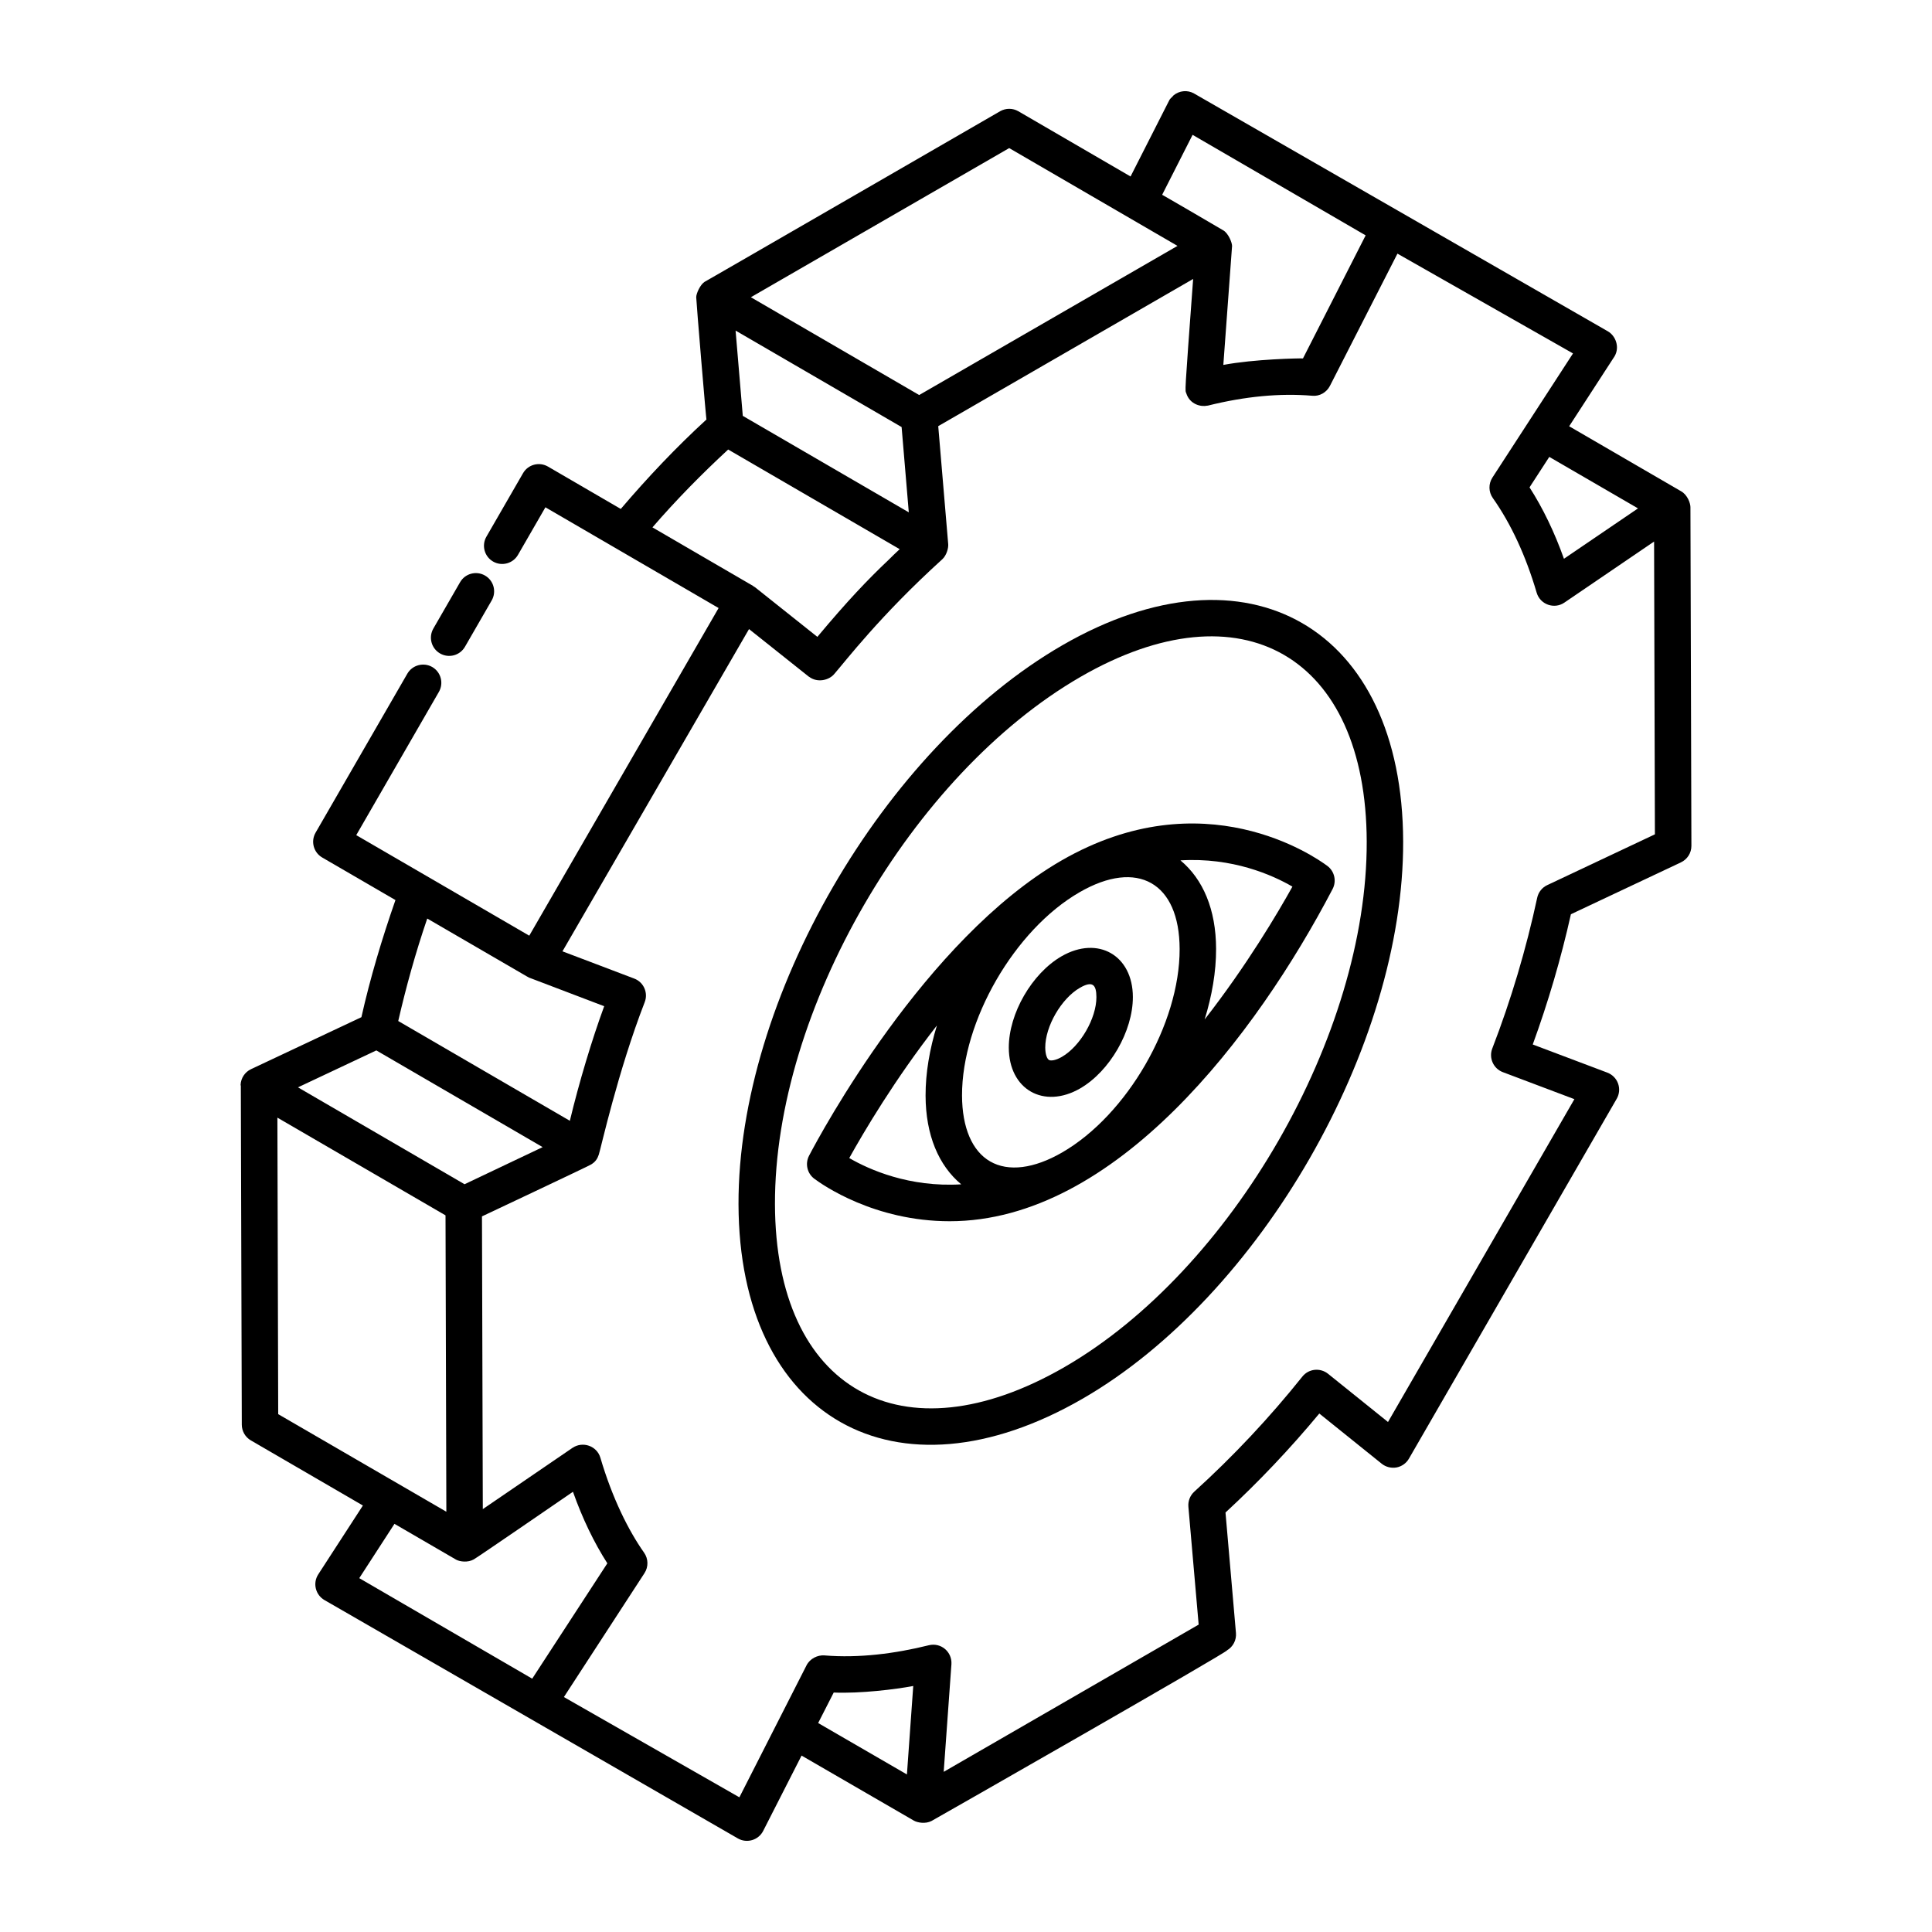
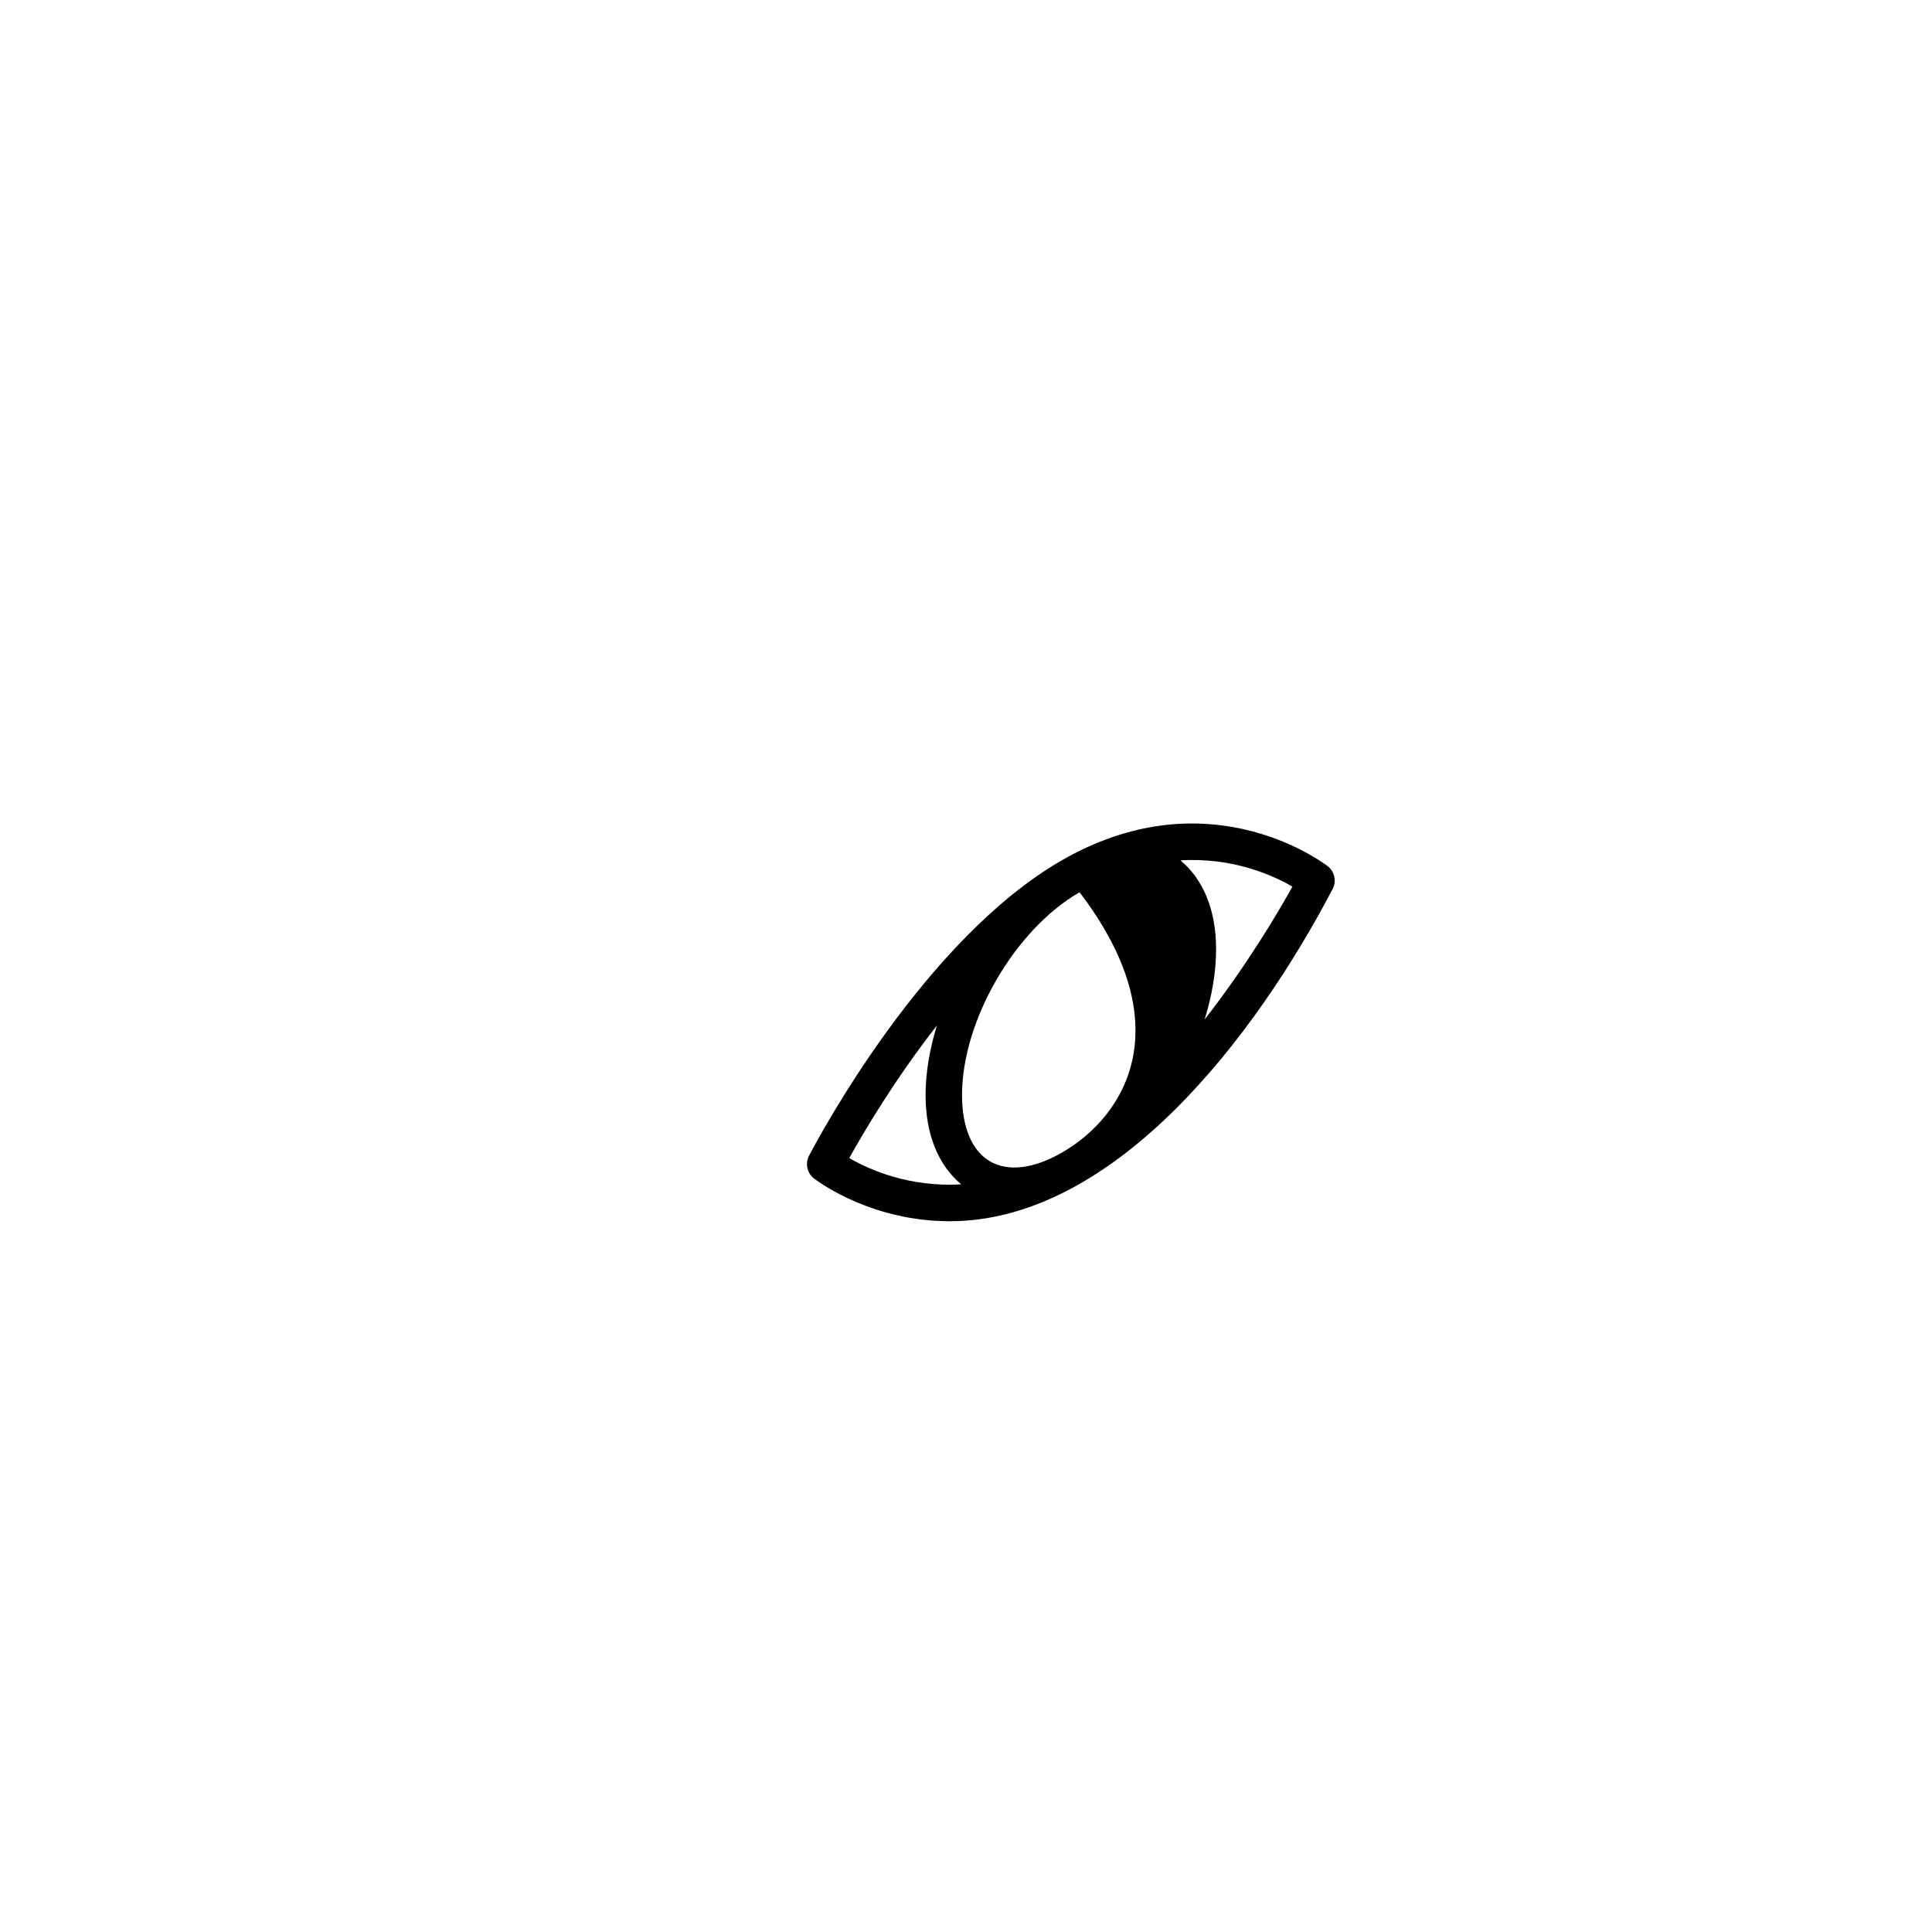
<svg xmlns="http://www.w3.org/2000/svg" width="92" height="92" viewBox="0 0 92 92" fill="none">
-   <path d="M20.955 31.117C21.37 31.356 21.9 31.216 22.141 30.799L23.414 28.592C23.653 28.177 23.511 27.646 23.096 27.407C22.679 27.167 22.148 27.309 21.909 27.724L20.636 29.931C20.397 30.347 20.539 30.877 20.955 31.117Z" fill="black" />
-   <path d="M11.955 50.912C11.663 51.049 11.472 51.336 11.457 51.659C11.456 51.678 11.468 51.693 11.469 51.712C11.469 51.712 11.468 51.713 11.468 51.714L11.514 67.843C11.516 68.152 11.679 68.436 11.947 68.591L17.281 71.691L15.155 74.97C14.882 75.392 15.026 75.948 15.449 76.193C17.462 77.353 8.156 71.988 35.138 87.545C35.574 87.794 36.123 87.62 36.342 87.186L38.17 83.599L43.517 86.696C43.691 86.796 44.072 86.863 44.36 86.712C44.536 86.619 58.599 78.594 58.425 78.59C58.716 78.421 58.884 78.099 58.855 77.762L58.357 72.025C59.94 70.563 61.438 68.981 62.824 67.311L65.797 69.702C65.993 69.859 66.251 69.922 66.5 69.879C66.749 69.832 66.966 69.679 67.092 69.459L76.985 52.324C77.114 52.103 77.137 51.838 77.051 51.597C76.966 51.358 76.778 51.168 76.541 51.078L72.988 49.737C73.723 47.722 74.334 45.642 74.805 43.535L80.045 41.065C80.35 40.921 80.545 40.614 80.543 40.277L80.497 24.148C80.496 23.967 80.361 23.572 80.06 23.398C77.488 21.904 74.537 20.191 74.722 20.298C74.944 19.957 73.921 21.533 76.887 16.962C77.142 16.517 76.927 15.987 76.57 15.78C62.913 7.931 64.809 9.021 56.86 4.452C56.539 4.27 56.155 4.318 55.885 4.539C55.865 4.555 55.854 4.577 55.836 4.595C55.779 4.65 55.72 4.702 55.678 4.774C55.673 4.784 55.674 4.794 55.669 4.804C55.666 4.809 55.661 4.812 55.658 4.817L53.836 8.404L48.494 5.299C48.228 5.143 47.894 5.143 47.625 5.297C47.222 5.53 33.383 13.528 33.558 13.417C33.334 13.559 33.153 13.987 33.153 14.152C33.153 14.327 33.636 20.15 33.643 19.975C32.209 21.288 30.848 22.726 29.561 24.235L26.094 22.218C25.678 21.978 25.147 22.116 24.906 22.534L23.163 25.555C22.923 25.97 23.065 26.5 23.48 26.74C23.894 26.979 24.428 26.836 24.665 26.423L25.972 24.157C27.427 25.003 34.404 29.062 34.219 28.954C33.297 30.55 37.559 23.176 25.203 44.556C25.027 44.453 16.788 39.666 16.964 39.769L20.899 32.948C21.139 32.533 20.997 32.002 20.582 31.762C20.17 31.526 19.636 31.666 19.397 32.08L15.028 39.65C14.789 40.064 14.93 40.594 15.344 40.834L18.831 42.86C18.18 44.724 17.623 46.596 17.21 48.437L11.955 50.912ZM17.921 50.02L25.84 54.625L22.121 56.392L14.189 51.778L17.921 50.02ZM13.209 53.221L21.215 57.874C21.216 58.071 21.257 72.922 21.255 71.987C21.079 71.885 12.727 67.038 13.248 67.341L13.209 53.221ZM18.784 72.564C19.085 72.739 17.695 71.931 21.724 74.272C21.898 74.365 22.278 74.419 22.562 74.256C22.805 74.115 26.428 71.623 27.284 71.037C27.734 72.306 28.282 73.447 28.921 74.444L25.343 79.937L17.108 75.15L18.784 72.564ZM39.701 80.597C40.968 80.651 42.651 80.445 43.488 80.285L43.187 84.498L38.96 82.049L39.701 80.597ZM78 24.209L74.474 26.608C74.025 25.346 73.476 24.207 72.835 23.207L73.776 21.757L78 24.209ZM71.067 22.742C70.874 23.041 70.881 23.425 71.086 23.715C71.955 24.948 72.657 26.464 73.174 28.222C73.341 28.791 74.016 29.025 74.495 28.695L78.766 25.788L78.805 39.73L73.679 42.148C73.433 42.263 73.257 42.486 73.2 42.75C72.674 45.199 71.954 47.615 71.06 49.931C70.888 50.377 71.112 50.885 71.564 51.055L74.971 52.341L66.095 67.714L63.239 65.417C62.868 65.121 62.32 65.172 62.017 65.552C60.449 67.513 58.718 69.357 56.872 71.03C56.672 71.212 56.567 71.478 56.59 71.749L57.079 77.362L44.938 84.373L45.306 79.249C45.345 78.665 44.813 78.203 44.229 78.345C42.627 78.743 40.902 78.966 39.257 78.829C38.936 78.805 38.571 78.977 38.406 79.302C38.3 79.51 35.113 85.776 35.209 85.586L26.852 80.812L30.69 74.911C30.883 74.614 30.876 74.228 30.671 73.937C29.921 72.875 29.153 71.328 28.59 69.417C28.424 68.85 27.749 68.617 27.261 68.946L22.991 71.863C22.99 71.586 22.95 57.389 22.951 57.923C23.125 57.841 27.889 55.595 28.116 55.468C28.364 55.336 28.456 55.156 28.515 54.979C28.606 54.714 29.424 51.008 30.7 47.723C30.873 47.284 30.658 46.771 30.2 46.598C30.02 46.529 26.573 45.221 26.784 45.302C38.958 24.272 34.759 31.525 35.668 29.956C35.842 30.095 38.691 32.362 38.51 32.218C38.509 32.217 38.51 32.218 38.51 32.218L38.517 32.223C38.519 32.225 38.523 32.224 38.526 32.226C38.927 32.532 39.483 32.389 39.725 32.097C40.256 31.491 41.909 29.317 44.872 26.631C45.073 26.449 45.169 26.097 45.153 25.916L44.678 20.293C44.852 20.193 57.325 12.99 56.816 13.284C56.393 19.019 56.43 18.541 56.491 18.732C56.658 19.256 57.184 19.385 57.491 19.317C57.498 19.315 57.506 19.318 57.514 19.316C59.289 18.873 60.957 18.717 62.484 18.845C62.835 18.882 63.169 18.688 63.33 18.375C63.534 17.975 66.751 11.676 66.545 12.078L74.905 16.83C74.791 17.005 70.826 23.113 71.067 22.742ZM35.371 19.803L35.028 15.742L42.934 20.336L43.276 24.397L35.371 19.803ZM56.79 6.421C56.966 6.523 65.553 11.511 65.031 11.208C64.939 11.389 61.859 17.436 62.047 17.067C61.858 17.059 59.737 17.098 58.255 17.377C58.297 16.798 58.099 19.475 58.67 11.713C58.67 11.546 58.494 11.121 58.264 10.977C58.089 10.868 55.166 9.167 55.34 9.277L56.79 6.421ZM48.057 7.052C48.346 7.22 56.447 11.928 56.071 11.709L43.771 18.811L35.756 14.154L48.057 7.052ZM34.675 21.406L42.842 26.151C42.664 26.321 42.476 26.491 42.314 26.66C41.335 27.585 40.364 28.602 38.922 30.327L35.945 27.957C35.932 27.947 35.915 27.946 35.902 27.936L35.848 27.894L31.069 25.113C32.207 23.797 33.422 22.564 34.675 21.406ZM25.082 46.492C25.257 46.589 25.2 46.556 25.215 46.561L28.771 47.915C28.184 49.515 27.577 51.536 27.136 53.371L18.964 48.62C19.334 47.008 19.786 45.374 20.345 43.74L25.082 46.492Z" fill="black" />
-   <path d="M50.591 30.725C42.058 35.652 35.14 47.595 35.167 57.348C35.195 67.492 42.617 71.766 51.558 66.602C59.999 61.727 66.845 49.826 66.817 40.073C66.79 29.892 59.421 25.63 50.591 30.725ZM50.69 65.099C42.954 69.566 36.928 66.189 36.903 57.343C36.876 48.145 43.407 36.877 51.459 32.229C59.135 27.797 65.057 31.256 65.082 40.078C65.109 49.277 58.652 60.501 50.69 65.099Z" fill="black" />
-   <path d="M50.544 40.978C44.046 44.729 39.073 53.989 38.527 55.033C38.33 55.411 38.435 55.875 38.776 56.13C39.164 56.42 41.632 58.154 45.223 58.154C53.122 58.154 59.824 49.284 63.458 42.333C63.654 41.955 63.549 41.49 63.208 41.235C62.623 40.799 57.306 37.077 50.544 40.978ZM50.578 54.879C49.237 55.654 48.02 55.807 47.152 55.307C46.292 54.813 45.816 53.699 45.811 52.17C45.801 48.617 48.311 44.274 51.407 42.488C54.167 40.892 56.166 42.031 56.173 45.19C56.184 48.745 53.673 53.092 50.578 54.879ZM40.441 55.146C41.125 53.914 42.609 51.4 44.615 48.832C44.269 49.955 44.072 51.089 44.075 52.175C44.081 54.053 44.698 55.502 45.773 56.397C43.294 56.546 41.39 55.696 40.441 55.146ZM61.544 42.22C60.859 43.454 59.371 45.974 57.364 48.545C57.713 47.416 57.912 46.276 57.909 45.185C57.905 43.31 57.287 41.864 56.211 40.97C58.69 40.819 60.595 41.669 61.544 42.22Z" fill="black" />
-   <path d="M50.552 45.536C49.138 46.353 48.035 48.264 48.038 49.89C48.045 51.883 49.702 52.827 51.434 51.831C52.846 51.014 53.949 49.102 53.946 47.476C53.942 45.493 52.288 44.539 50.552 45.536ZM50.566 50.327C50.269 50.499 50.038 50.525 49.952 50.474C49.864 50.424 49.776 50.222 49.774 49.884C49.771 48.877 50.54 47.548 51.42 47.04C52.038 46.684 52.207 46.9 52.21 47.481C52.213 48.489 51.444 49.82 50.566 50.327Z" fill="black" />
+   <path d="M50.544 40.978C44.046 44.729 39.073 53.989 38.527 55.033C38.33 55.411 38.435 55.875 38.776 56.13C39.164 56.42 41.632 58.154 45.223 58.154C53.122 58.154 59.824 49.284 63.458 42.333C63.654 41.955 63.549 41.49 63.208 41.235C62.623 40.799 57.306 37.077 50.544 40.978ZM50.578 54.879C49.237 55.654 48.02 55.807 47.152 55.307C46.292 54.813 45.816 53.699 45.811 52.17C45.801 48.617 48.311 44.274 51.407 42.488C56.184 48.745 53.673 53.092 50.578 54.879ZM40.441 55.146C41.125 53.914 42.609 51.4 44.615 48.832C44.269 49.955 44.072 51.089 44.075 52.175C44.081 54.053 44.698 55.502 45.773 56.397C43.294 56.546 41.39 55.696 40.441 55.146ZM61.544 42.22C60.859 43.454 59.371 45.974 57.364 48.545C57.713 47.416 57.912 46.276 57.909 45.185C57.905 43.31 57.287 41.864 56.211 40.97C58.69 40.819 60.595 41.669 61.544 42.22Z" fill="black" />
</svg>